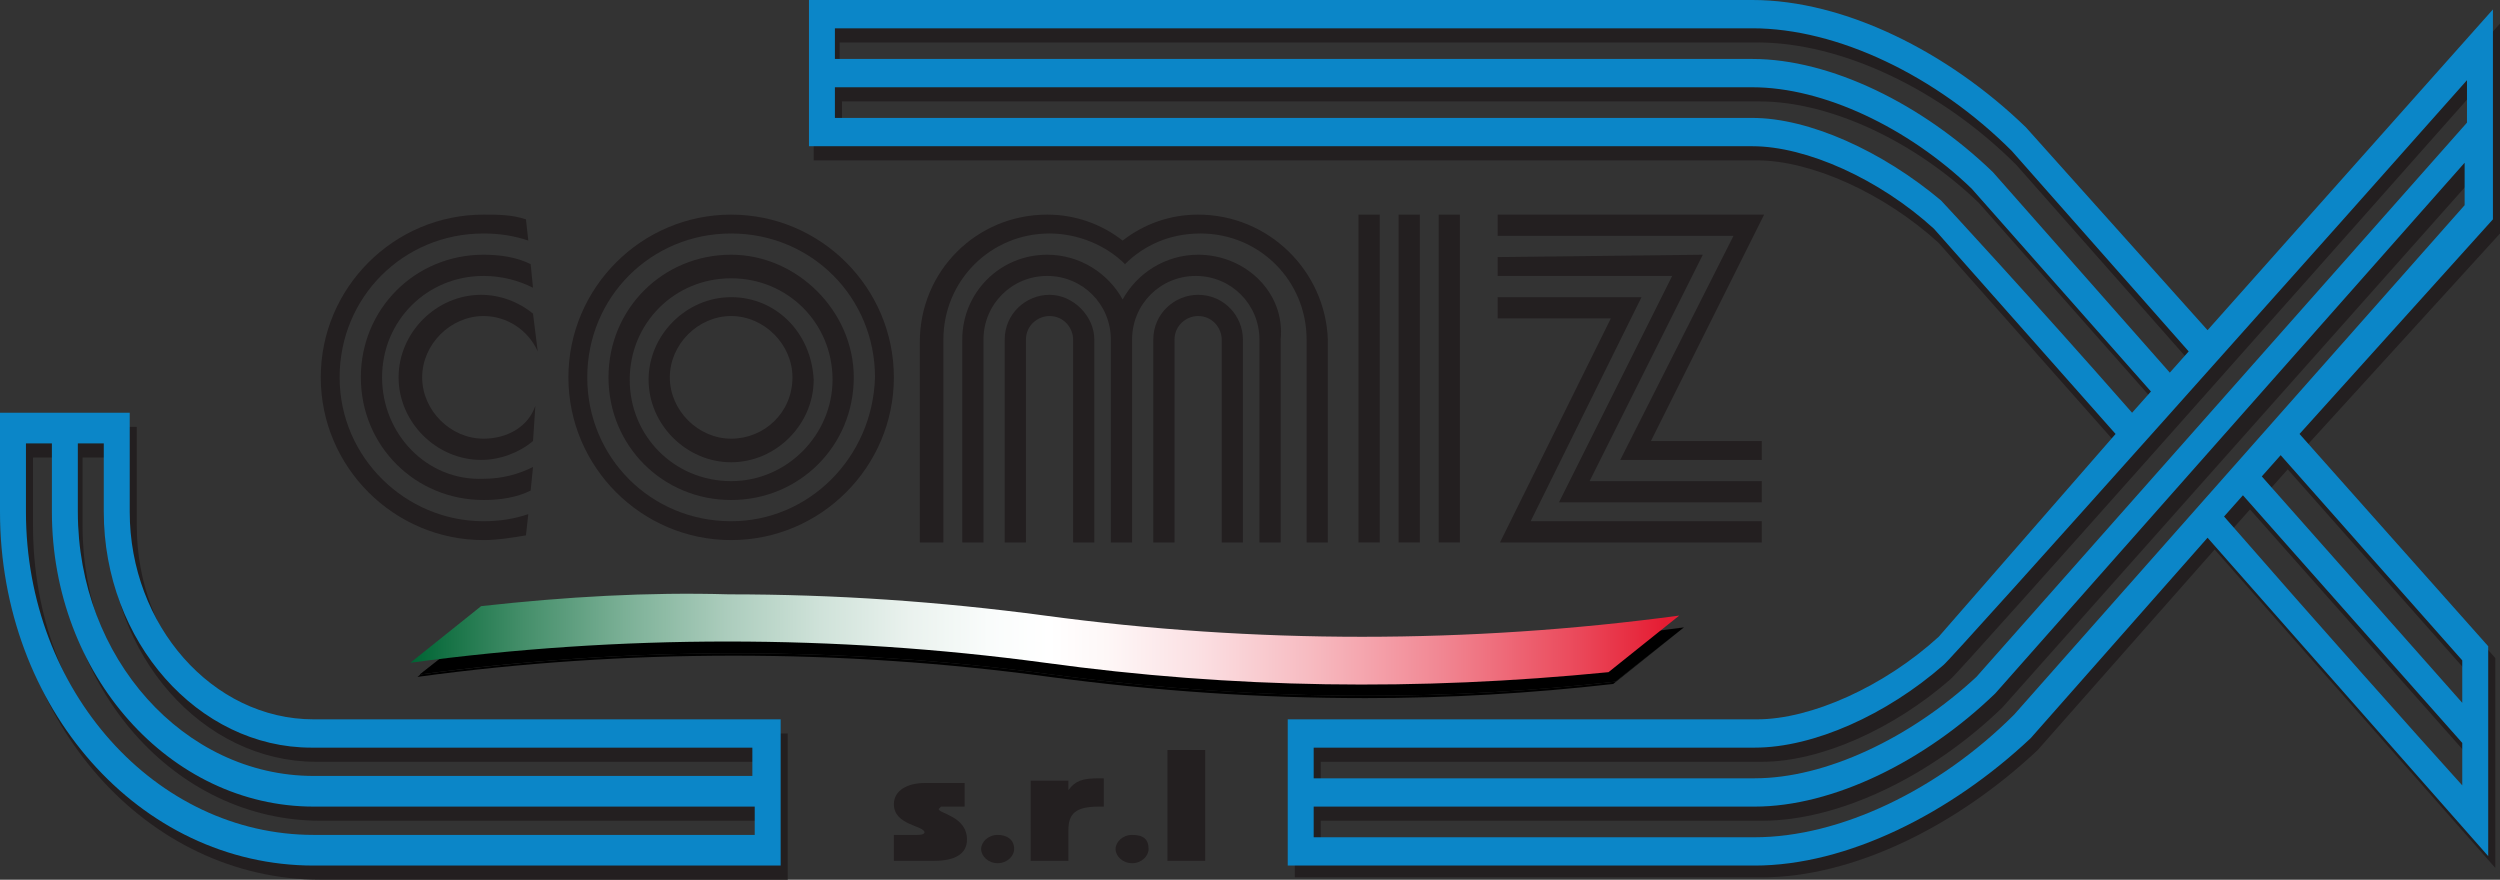
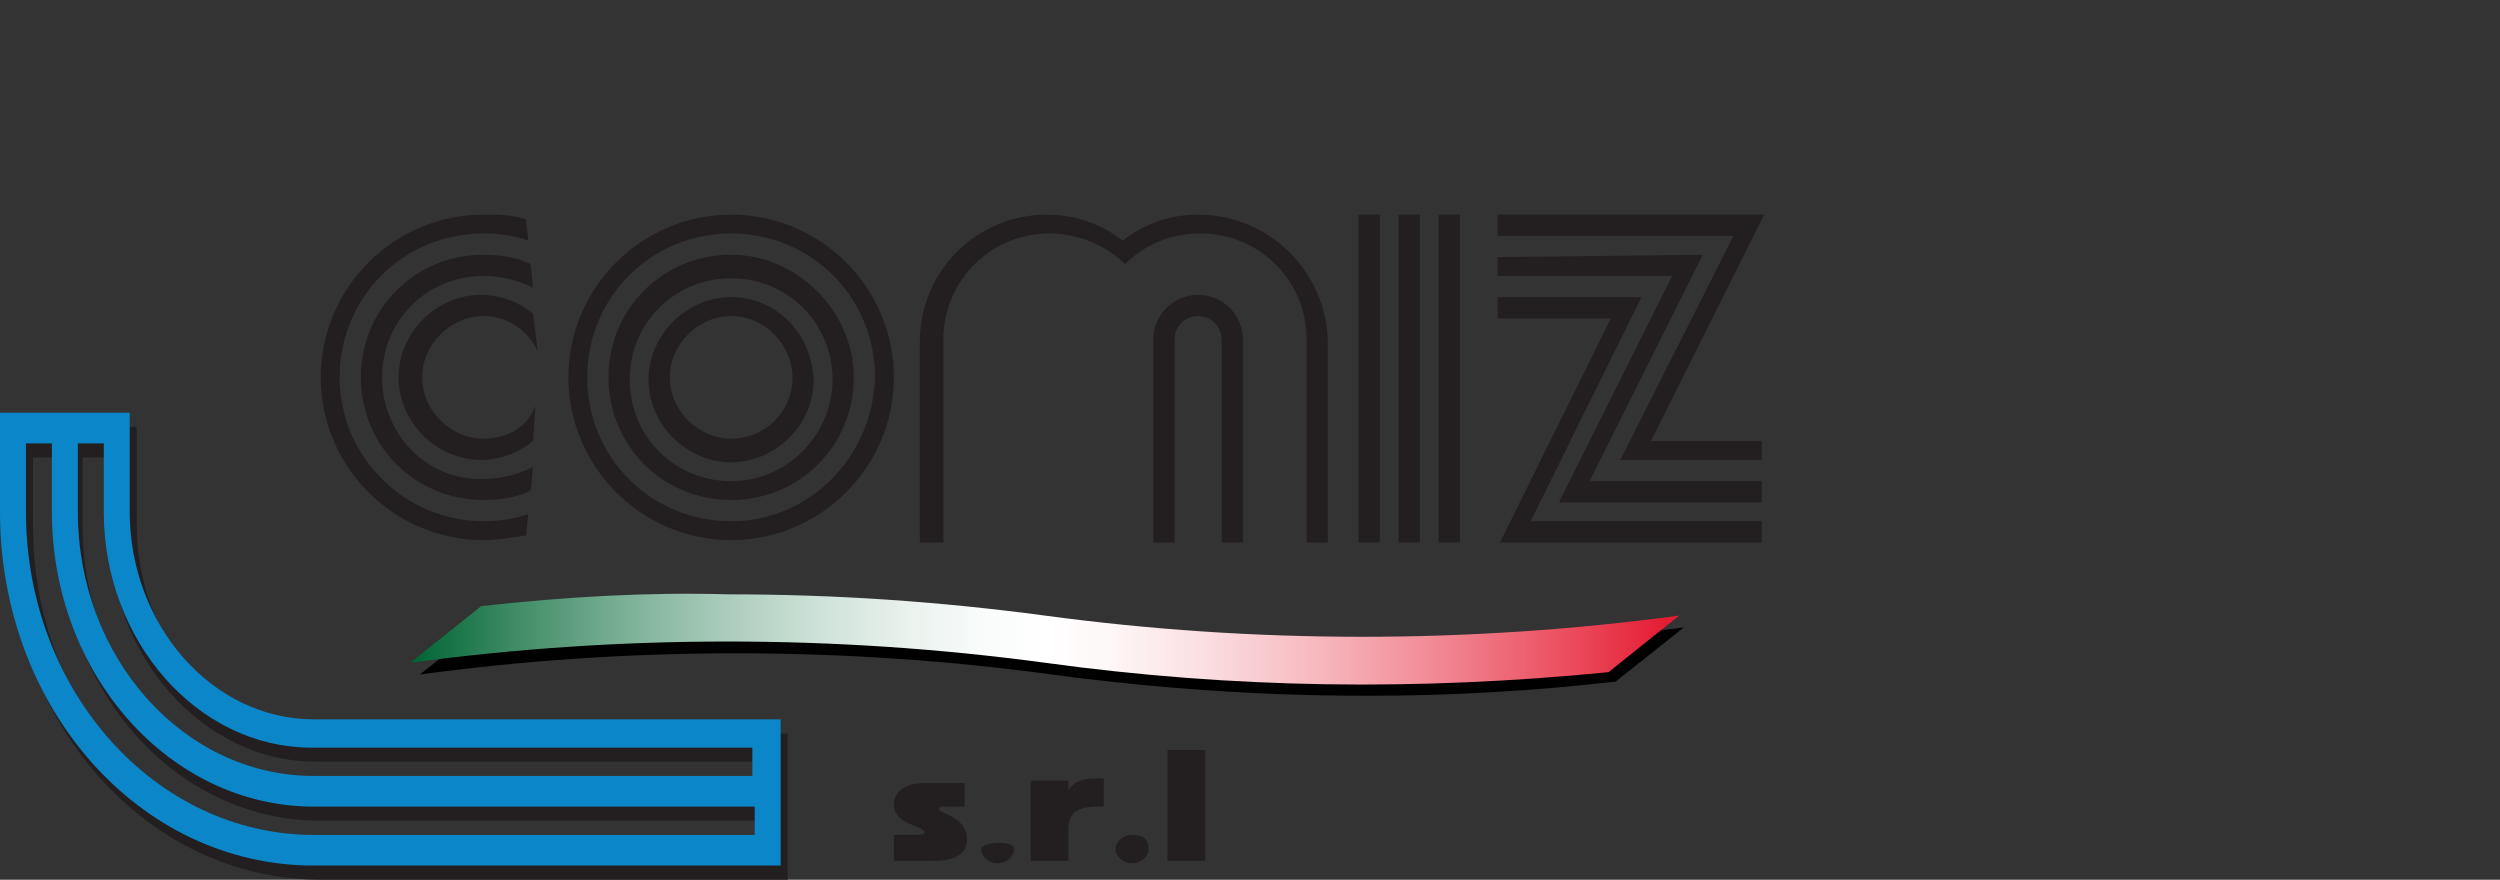
<svg xmlns="http://www.w3.org/2000/svg" xmlns:xlink="http://www.w3.org/1999/xlink" version="1.1" id="Livello_1" x="0px" y="0px" viewBox="0 0 106 37.3" style="enable-background:new 0 0 106 37.3;" xml:space="preserve">
  <rect x="0" y="0" width="106" height="37.3" fill="#333333" stroke="none" />
  <style type="text/css">
	.st0{fill:#231F20;}
	.st1{fill:#0B86C8;}
	.st2{clip-path:url(#SVGID_2_);fill:url(#SVGID_3_);}
</style>
  <g>
    <g>
      <path class="st0" d="M5.8,22.3l0-4.2H0.3v4.2c0,8.3,5.9,15,13.3,15l19.8,0v-6.2H13.5C9.3,31.1,5.8,27.1,5.8,22.3 M32.3,36H13.5    C6.8,36,1.4,29.9,1.4,22.3l0-2.9h1.1v2.9c0,6.9,4.9,12.5,11.1,12.5l18.7,0V36z M32.3,33.5H13.5c-5.5,0-10-5-10-11.2l0-2.9h1.1v2.9    c0,5.5,4,10,8.8,10l18.7,0V33.5z" />
-       <path class="st0" d="M106,9.9l0-8.9L93.9,14.6L86.2,6c-3.3-3.3-7.8-5.4-11.7-5.4l-40,0v6.2h40c2.3,0,5.4,1.4,7.7,3.5l7.7,8.7    l-7.5,8.5c-2.3,2.1-5.4,3.5-7.7,3.5l-19.8,0v6.2l19.8,0c3.9,0,8.3-2.2,11.7-5.4l7.5-8.5l11.9,13.5l0-8.9l-8-9L106,9.9z M35.6,1.8    l38.9,0c3.6,0,7.8,2,11,5.2l7.5,8.5l-0.8,0.9l-7.5-8.5c-3-2.9-6.9-4.8-10.2-4.8l-38.9,0V1.8z M82.6,9.1c-2.5-2.1-5.6-3.5-8-3.5    l-38.9,0V4.3h38.9c3,0,6.6,1.7,9.3,4.3l7.6,8.6l-0.8,0.9C86.3,13.2,82.7,9.2,82.6,9.1 M56,32.3l18.7,0c2.5,0,5.6-1.4,8-3.5    C83,28.6,100.2,9.2,104.8,4v1.8L84,29.3c-2.7,2.6-6.4,4.3-9.3,4.3H56V32.3z M85.7,30.9c-3.2,3.2-7.4,5.2-11,5.2l-18.7,0v-1.3    l18.7,0c3.3,0,7.2-1.9,10.2-4.8l20-22.5v1.8L85.7,30.9z M104.7,33.9c-1.9-2.2-6-6.7-10.1-11.4l0.8-0.9l9.3,10.5V33.9z M104.7,28.6    v1.8l-8.5-9.6l0.8-0.9L104.7,28.6z" />
      <path class="st0" d="M31,9.1c-3.8,0-6.9,3.1-6.9,6.9c0,3.8,3.1,6.9,6.9,6.9c3.8,0,6.9-3.1,6.9-6.9C37.9,12.2,34.8,9.1,31,9.1     M31,22.1c-3.4,0-6.1-2.7-6.1-6.1c0-3.4,2.7-6.1,6.1-6.1c3.4,0,6.1,2.7,6.1,6.1C37,19.4,34.3,22.1,31,22.1" />
      <path class="st0" d="M31,10.8c-2.9,0-5.2,2.3-5.2,5.2c0,2.9,2.3,5.2,5.2,5.2c2.9,0,5.2-2.3,5.2-5.2C36.2,13.2,33.8,10.8,31,10.8     M31,20.4c-2.4,0-4.3-1.9-4.3-4.3c0-2.4,1.9-4.3,4.3-4.3c2.4,0,4.3,1.9,4.3,4.3C35.3,18.4,33.4,20.4,31,20.4" />
      <path class="st0" d="M31,12.6c-1.9,0-3.5,1.6-3.5,3.5c0,1.9,1.6,3.5,3.5,3.5c1.9,0,3.5-1.6,3.5-3.5C34.4,14.1,32.9,12.6,31,12.6     M31,18.6c-1.4,0-2.6-1.2-2.6-2.6c0-1.4,1.2-2.6,2.6-2.6c1.4,0,2.6,1.2,2.6,2.6C33.6,17.5,32.4,18.6,31,18.6" />
      <path class="st0" d="M20.5,18.6c-1.4,0-2.6-1.2-2.6-2.6c0-1.4,1.2-2.6,2.6-2.6c1,0,1.9,0.6,2.3,1.5l-0.2-1.6    c-0.6-0.5-1.4-0.8-2.2-0.8c-1.9,0-3.5,1.6-3.5,3.5c0,1.9,1.6,3.5,3.5,3.5c0.8,0,1.6-0.3,2.2-0.8l0.1-1.5    C22.4,18.1,21.5,18.6,20.5,18.6" />
      <path class="st0" d="M16.2,16c0-2.4,1.9-4.3,4.3-4.3c0.8,0,1.5,0.2,2.1,0.5l-0.1-1c-0.6-0.3-1.3-0.4-2-0.4c-2.9,0-5.2,2.3-5.2,5.2    c0,2.9,2.3,5.2,5.2,5.2c0.7,0,1.4-0.1,2-0.4l0.1-1c-0.6,0.3-1.3,0.5-2.1,0.5C18.1,20.4,16.2,18.4,16.2,16" />
      <path class="st0" d="M14.4,16c0-3.4,2.7-6.1,6.1-6.1c0.7,0,1.3,0.1,1.9,0.3l-0.1-0.9c-0.6-0.2-1.2-0.2-1.8-0.2    c-3.8,0-6.9,3.1-6.9,6.9c0,3.8,3.1,6.9,6.9,6.9c0.6,0,1.2-0.1,1.8-0.2l0.1-0.9c-0.6,0.2-1.2,0.3-1.9,0.3    C17.2,22.1,14.4,19.4,14.4,16" />
-       <path class="st0" d="M44.5,12.5c-1,0-1.9,0.8-1.9,1.9V23h0.9l0-8.6c0-0.6,0.5-1,1-1c0.6,0,1,0.5,1,1V23h0.9l0-8.6    C46.4,13.4,45.5,12.5,44.5,12.5" />
      <path class="st0" d="M50.8,12.5c-1,0-1.9,0.8-1.9,1.9V23h0.9l0-8.6c0-0.6,0.5-1,1-1c0.6,0,1,0.5,1,1V23h0.9l0-8.6    C52.7,13.4,51.9,12.5,50.8,12.5" />
-       <path class="st0" d="M50.8,10.8c-1.4,0-2.6,0.8-3.2,1.9c-0.6-1.1-1.8-1.9-3.2-1.9c-2,0-3.6,1.6-3.6,3.6V23h0.9l0-8.6    c0-1.5,1.2-2.7,2.7-2.7c1.5,0,2.7,1.2,2.7,2.7V23h0.9l0-8.6c0-1.5,1.2-2.7,2.7-2.7c1.5,0,2.7,1.2,2.7,2.7V23h0.9l0-8.6    C54.5,12.4,52.8,10.8,50.8,10.8" />
      <path class="st0" d="M50.8,9.1c-1.2,0-2.3,0.4-3.2,1.1c-0.9-0.7-2-1.1-3.2-1.1c-3,0-5.4,2.4-5.4,5.4V23H40l0-8.6    c0-2.5,2-4.5,4.5-4.5c1.2,0,2.4,0.5,3.2,1.3c0.8-0.8,1.9-1.3,3.2-1.3c2.5,0,4.5,2,4.5,4.5V23h0.9l0-8.6    C56.2,11.5,53.8,9.1,50.8,9.1" />
    </g>
    <polygon class="st0" points="74.8,9.1 74.8,9.1 74.8,9.1 63.5,9.1 63.5,10 73.5,10 68.7,19.5 68.7,19.5 68.8,19.5 74.7,19.5    74.7,18.7 70,18.7  " />
    <polygon class="st0" points="72.2,10.8 63.5,10.9 63.5,11.7 70.9,11.7 66.1,21.3 74.7,21.3 74.7,20.4 67.4,20.4  " />
    <polygon class="st0" points="69.6,12.6 69.6,12.6 69.6,12.6 63.5,12.6 63.5,13.5 68.3,13.5 63.6,23 63.6,23 74.7,23 74.7,22.1    64.9,22.1  " />
    <rect x="57.6" y="9.1" class="st0" width="0.9" height="13.9" />
    <rect x="59.3" y="9.1" class="st0" width="0.9" height="13.9" />
    <rect x="61" y="9.1" class="st0" width="0.9" height="13.9" />
    <g>
      <path class="st1" d="M5.5,21.7l0-4.2H0v4.2c0,8.3,5.9,15,13.3,15l19.8,0v-6.2H13.3C9,30.5,5.5,26.5,5.5,21.7 M32,35.4H13.3    c-6.7,0-12.2-6.1-12.2-13.7l0-2.9h1.1v2.9c0,6.9,5,12.5,11.1,12.5l18.7,0V35.4z M32,32.9H13.3c-5.5,0-10-5-10-11.2l0-2.9h1.1v2.9    c0,5.5,4,10,8.8,10l18.7,0V32.9z" />
-       <path class="st1" d="M105.7,9.3l0-8.9L93.6,14l-7.7-8.6C82.6,2.2,78.2,0,74.3,0l-40,0v6.2l40,0c2.3,0,5.4,1.4,7.7,3.5l7.7,8.7    L82.2,27c-2.3,2.1-5.4,3.5-7.7,3.5H54.6l0,6.2l19.8,0c3.9,0,8.3-2.2,11.7-5.4l7.5-8.5l11.9,13.5l0-8.9l-8-9L105.7,9.3z M35.4,1.2    h38.9c3.6,0,7.8,2,11,5.2l7.5,8.5L92,15.8l-7.5-8.5c-3-2.9-6.9-4.8-10.2-4.8l-38.9,0V1.2z M82.3,8.5c-2.5-2.1-5.6-3.5-8-3.5    L35.4,5V3.7l38.9,0c3,0,6.6,1.7,9.3,4.3l7.6,8.6l-0.8,0.9C86.1,12.6,82.4,8.6,82.3,8.5 M55.7,31.7l18.7,0c2.5,0,5.6-1.4,8-3.5    C82.7,28,100,8.6,104.6,3.4v1.8L83.8,28.7C81,31.3,77.4,33,74.4,33l-18.7,0V31.7z M85.4,30.3c-3.2,3.2-7.4,5.2-11,5.2H55.7v-1.3    l18.7,0c3.3,0,7.2-1.9,10.2-4.8l19.9-22.5v1.8L85.4,30.3z M104.4,33.3c-1.9-2.1-6-6.7-10.1-11.4l0.8-0.9l9.3,10.5V33.3z M104.4,28    v1.8l-8.5-9.6l0.8-0.9L104.4,28z" />
      <path class="st0" d="M40.8,34.2h-0.9l-0.1,0.1c0,0.2,1.2,0.3,1.2,1.3c0,0.6-0.5,0.9-1.4,0.9h-1.7v-1.1h1c0.3,0,0.3-0.1,0.3-0.1    c0-0.3-1.3-0.3-1.3-1.2c0-0.6,0.6-0.9,1.3-0.9h1.7V34.2z" />
-       <path class="st0" d="M43,36c0,0.3-0.3,0.6-0.7,0.6s-0.7-0.3-0.7-0.6s0.3-0.6,0.7-0.6S43,35.6,43,36" />
+       <path class="st0" d="M43,36c0,0.3-0.3,0.6-0.7,0.6s-0.7-0.3-0.7-0.6S43,35.6,43,36" />
      <path class="st0" d="M43.8,33.1h1.5v0.4h0c0.3-0.4,0.6-0.5,1.3-0.5h0.2v1.2h-0.2c-1,0-1.3,0.3-1.3,1v1.3h-1.6V33.1z" />
      <path class="st0" d="M48.7,36c0,0.3-0.3,0.6-0.7,0.6c-0.4,0-0.7-0.3-0.7-0.6s0.3-0.6,0.7-0.6C48.5,35.4,48.7,35.6,48.7,36" />
    </g>
    <rect x="49.5" y="31.8" class="st0" width="1.6" height="4.7" />
    <g>
      <path d="M31.2,25.7c-3.5,0-7,0.2-10.5,0.6c-1,0.8-1.9,1.5-2.9,2.3c4.4-0.6,8.9-0.9,13.4-0.9c4.5,0,9,0.3,13.4,0.9    c4.5,0.6,8.9,0.9,13.4,0.9c3.5,0,7-0.2,10.5-0.6c1-0.8,1.9-1.5,2.9-2.3c-4.4,0.6-8.9,0.9-13.4,0.9c-4.5,0-9-0.3-13.4-0.9    C40.1,26,35.7,25.7,31.2,25.7" />
-       <path d="M31.2,25.7c-3.5,0-7,0.2-10.5,0.6l0,0c-1,0.8-2,1.6-3,2.4l0,0l0,0c4.4-0.6,8.9-0.9,13.4-0.9c4.5,0,9,0.3,13.4,0.9    c4.5,0.6,8.9,0.9,13.4,0.9c3.5,0,7-0.2,10.5-0.6l0,0c1-0.8,2-1.6,3-2.4l0,0l0,0l0,0l0,0c-4.4,0.6-8.9,0.9-13.4,0.9    c-4.5,0-9-0.3-13.4-0.9C40.1,26,35.7,25.7,31.2,25.7 M20.7,26.3c3.5-0.4,7-0.6,10.5-0.6c4.4,0,8.9,0.3,13.4,0.9    c4.4,0.6,8.9,0.9,13.4,0.9c4.5,0,8.9-0.3,13.4-0.9c-1,0.8-1.9,1.5-2.9,2.3c-3.5,0.4-7,0.6-10.5,0.6c-4.4,0-8.9-0.3-13.4-0.9    c-4.4-0.6-8.9-0.9-13.4-0.9c-4.5,0-8.9,0.3-13.4,0.9C18.8,27.8,19.8,27.1,20.7,26.3" />
    </g>
    <g>
      <defs>
        <path id="SVGID_1_" d="M20.4,25.7c-1,0.8-2,1.6-3,2.4c8.9-1.2,18-1.2,26.9,0c8,1.1,15.8,1.2,23.9,0.4c1-0.8,2-1.6,3-2.4     c-8.9,1.2-18,1.2-26.9,0c-4.5-0.6-8.9-0.9-13.4-0.9C27.5,25.1,24,25.3,20.4,25.7" />
      </defs>
      <clipPath id="SVGID_2_">
        <use xlink:href="#SVGID_1_" style="overflow:visible;" />
      </clipPath>
      <linearGradient id="SVGID_3_" gradientUnits="userSpaceOnUse" x1="-244.504" y1="439.005" x2="-244.103" y2="439.005" gradientTransform="matrix(134.119 0 0 -134.119 32809.914 58905.965)">
        <stop offset="0" style="stop-color:#006534" />
        <stop offset="8.468188e-02" style="stop-color:#428D68" />
        <stop offset="0.169" style="stop-color:#7BB096" />
        <stop offset="0.25" style="stop-color:#ABCCBC" />
        <stop offset="0.326" style="stop-color:#CFE2D9" />
        <stop offset="0.397" style="stop-color:#EAF2EE" />
        <stop offset="0.46" style="stop-color:#F9FCFB" />
        <stop offset="0.509" style="stop-color:#FFFFFF" />
        <stop offset="0.555" style="stop-color:#FEF7F7" />
        <stop offset="0.627" style="stop-color:#FBE0E3" />
        <stop offset="0.717" style="stop-color:#F7BBC1" />
        <stop offset="0.821" style="stop-color:#F18793" />
        <stop offset="0.935" style="stop-color:#EA4658" />
        <stop offset="1" style="stop-color:#E51D33" />
      </linearGradient>
      <rect x="17.4" y="25.1" class="st2" width="53.8" height="4.2" />
    </g>
    <g>
      <path d="M71.2,26.1L71.2,26.1c-4.4,0.6-8.9,0.9-13.4,0.9s-9-0.3-13.4-0.9c-4.5-0.6-8.9-0.9-13.4-0.9c-3.5,0-7,0.2-10.5,0.6l0,0    c-1,0.8-2,1.6-3,2.4l0,0l0,0c4.4-0.6,8.9-0.9,13.4-0.9c4.5,0,9,0.3,13.4,0.9c4.5,0.6,8.9,0.9,13.4,0.9c3.5,0,7-0.2,10.5-0.6l0,0    C69.2,27.7,70.2,26.9,71.2,26.1L71.2,26.1L71.2,26.1L71.2,26.1L71.2,26.1c-1,0.8-2,1.6-3,2.4l0,0l0,0c-3.5,0.4-7,0.6-10.5,0.6    c-4.4,0-8.9-0.3-13.4-0.9c-4.4-0.6-8.9-0.9-13.4-0.9s-9,0.3-13.4,0.9l0,0l0,0c1-0.8,2-1.6,3-2.4l0,0l0,0c3.5-0.4,7-0.6,10.5-0.6    c4.5,0,8.9,0.3,13.4,0.9c4.4,0.6,8.9,0.9,13.4,0.9S66.8,26.7,71.2,26.1L71.2,26.1L71.2,26.1L71.2,26.1z" />
    </g>
  </g>
</svg>